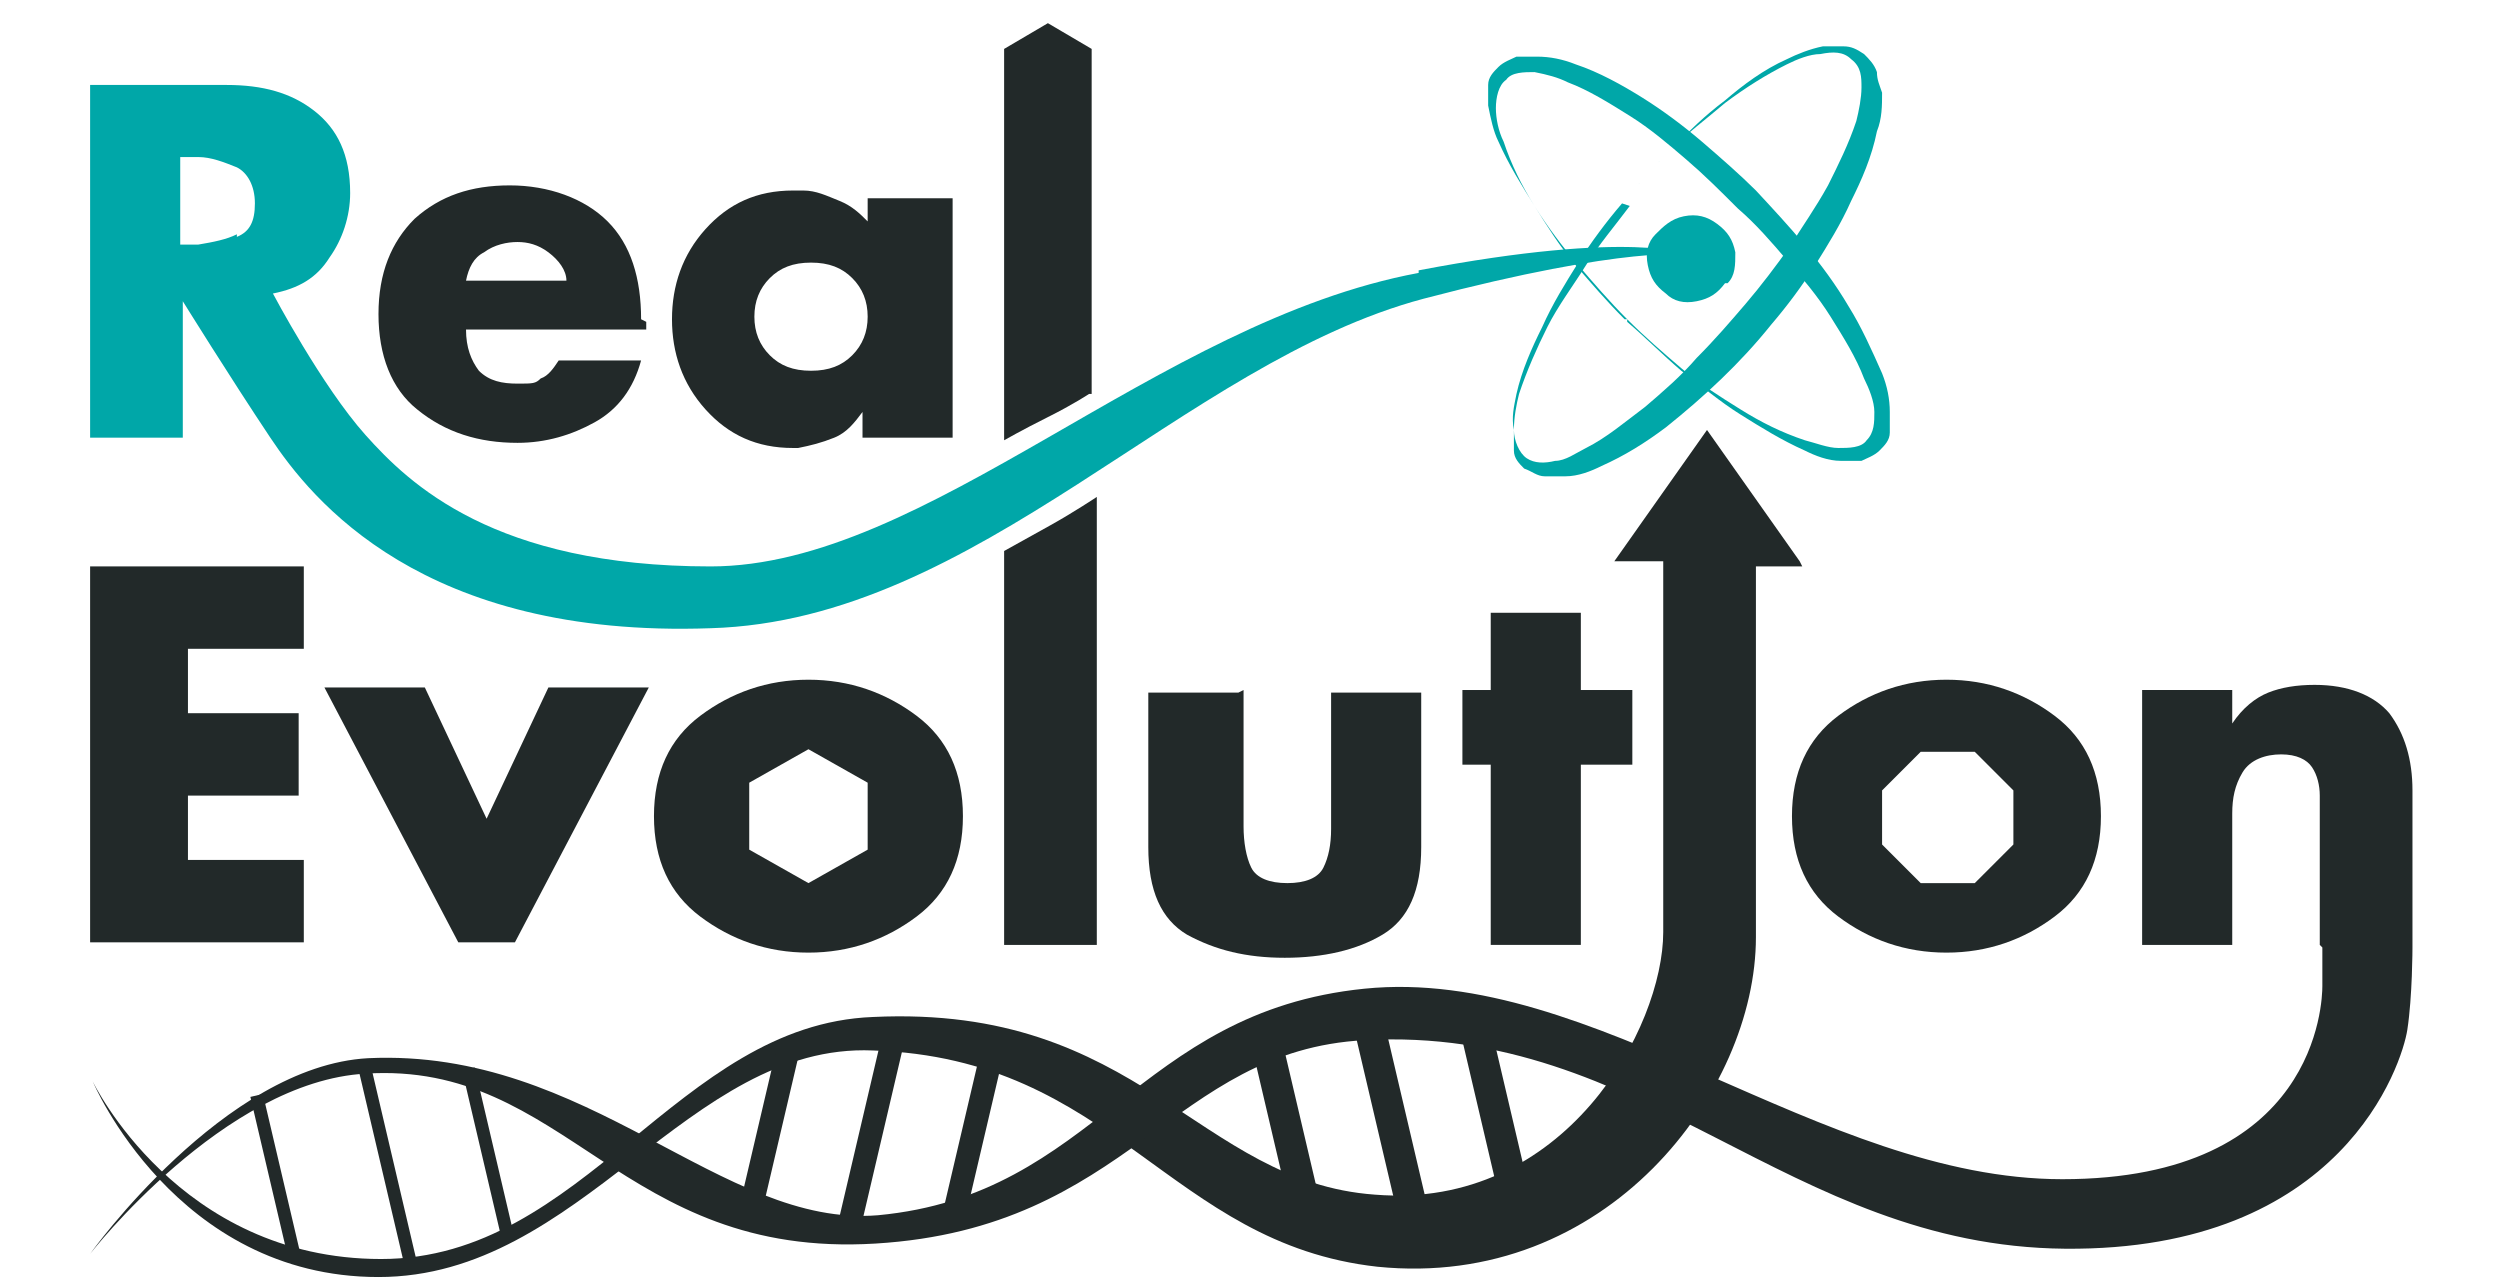
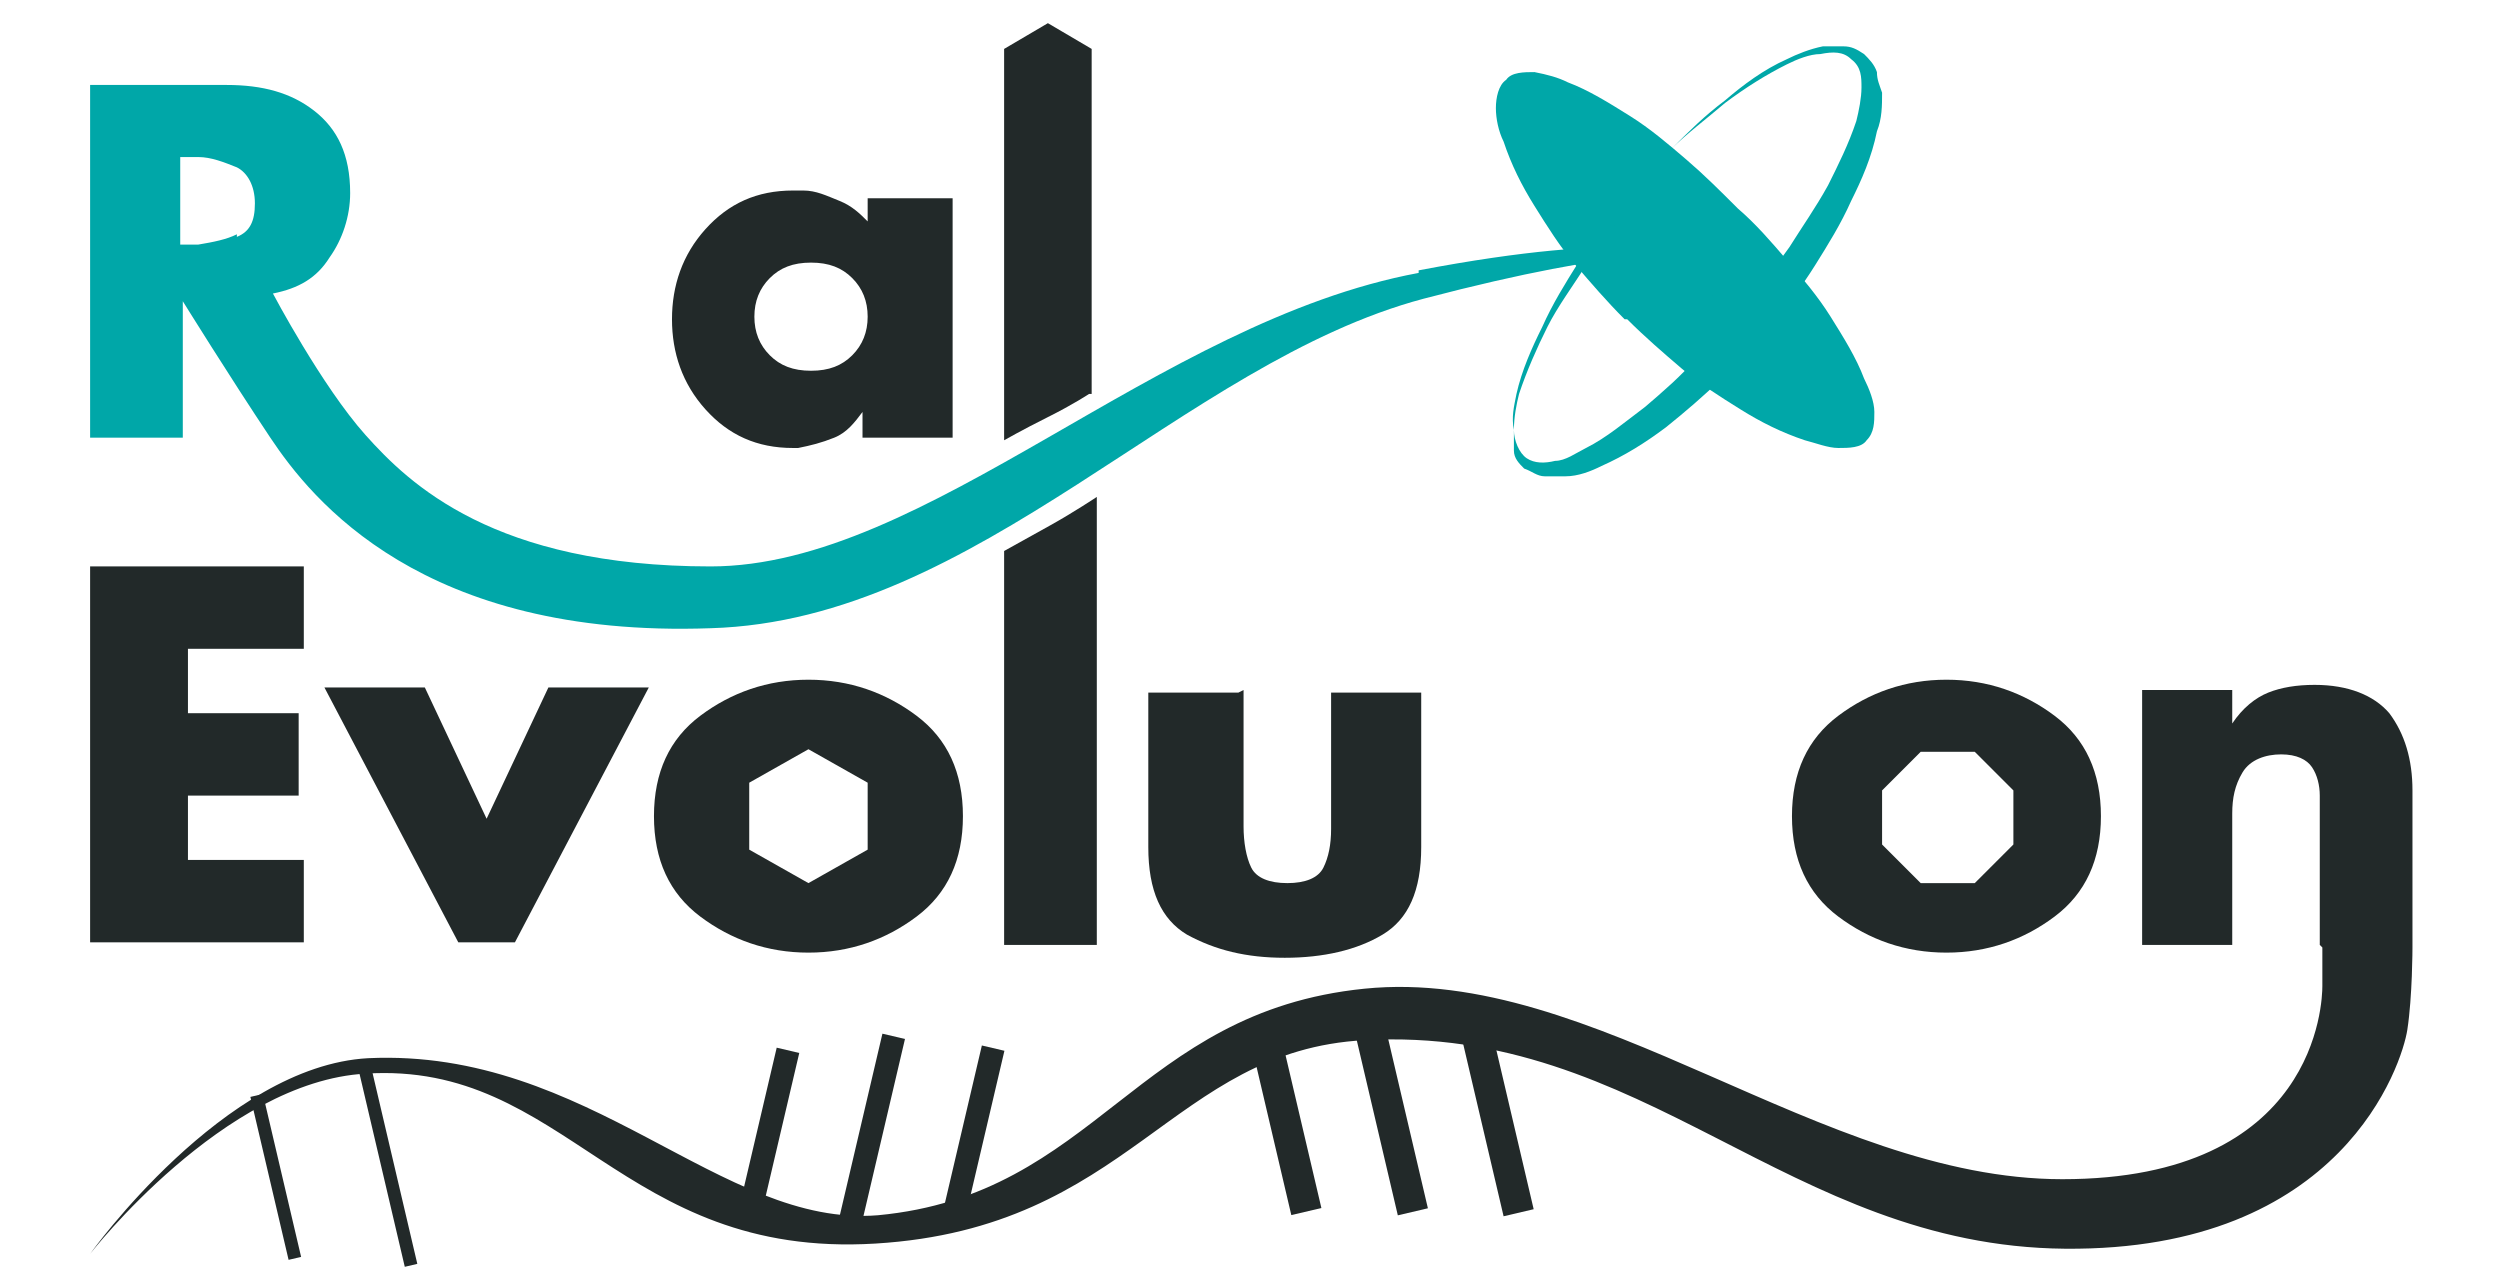
<svg xmlns="http://www.w3.org/2000/svg" id="Layer_1" width="97.1" height="50" version="1.1" viewBox="0 0 97.1 50">
  <defs>
    <style>
      .st0 {
        fill: #00a7a8;
      }

      .st1 {
        fill: #222929;
      }
    </style>
  </defs>
  <path class="st0" d="M55.1,10.6c-10.2,1.9-19.1,11.4-27.5,11.4s-11.7-3.2-13.4-5.1-3.6-5.5-3.6-5.5c1-.2,1.7-.6,2.2-1.4.5-.7.8-1.6.8-2.5,0-1.5-.5-2.5-1.4-3.2s-2-1-3.4-1H3.5v13.7h3.6v-5.3h0s1.8,2.9,3.4,5.3,5.9,7.8,17.1,7.4c10.4-.3,18.3-10.3,27.7-12.8,8-2.1,10.3-1.7,10.3-1.7,0,0-2.1-1-10.5.6ZM9.2,9.1c-.4.2-.9.3-1.5.4h-.2c0,0-.1,0-.2,0h-.3v-3.4h.7c.5,0,1,.2,1.5.4.4.2.7.7.7,1.4s-.2,1.1-.7,1.3Z" />
-   <path class="st0" d="M63.2,12.4c-.7-.7-1.3-1.4-1.9-2.1-.6-.7-1.2-1.5-1.7-2.3-.5-.8-1-1.6-1.4-2.5-.2-.4-.3-.9-.4-1.4,0-.2,0-.5,0-.8,0-.3.2-.5.4-.7.2-.2.5-.3.7-.4.3,0,.5,0,.8,0,.5,0,1,.1,1.5.3.9.3,1.8.8,2.6,1.3.8.5,1.6,1.1,2.3,1.7.7.6,1.5,1.3,2.1,1.9,1.3,1.4,2.6,2.8,3.6,4.5.5.8.9,1.7,1.3,2.6.2.5.3,1,.3,1.5,0,.3,0,.5,0,.8,0,.3-.2.5-.4.7-.2.2-.5.3-.7.4-.3,0-.5,0-.8,0-.5,0-1-.2-1.4-.4-.9-.4-1.7-.9-2.5-1.4-.8-.5-1.5-1.1-2.3-1.7-.7-.6-1.4-1.3-2.1-1.9ZM63.2,12.4c.7.7,1.4,1.3,2.1,1.9.7.6,1.5,1.1,2.3,1.6.8.5,1.6.9,2.5,1.2.4.1.9.3,1.3.3.4,0,.9,0,1.1-.3.3-.3.3-.7.3-1.1,0-.4-.2-.9-.4-1.3-.3-.8-.8-1.6-1.3-2.4-.5-.8-1.1-1.5-1.7-2.2-.6-.7-1.2-1.4-1.9-2-.7-.7-1.3-1.3-2-1.9-.7-.6-1.4-1.2-2.2-1.7-.8-.5-1.6-1-2.4-1.3-.4-.2-.8-.3-1.3-.4-.4,0-.9,0-1.1.3-.3.2-.4.7-.4,1.1,0,.4.1.9.3,1.3.3.9.7,1.7,1.2,2.5.5.8,1,1.6,1.6,2.3.6.7,1.2,1.4,1.9,2.1Z" />
+   <path class="st0" d="M63.2,12.4ZM63.2,12.4c.7.7,1.4,1.3,2.1,1.9.7.6,1.5,1.1,2.3,1.6.8.5,1.6.9,2.5,1.2.4.1.9.3,1.3.3.4,0,.9,0,1.1-.3.3-.3.3-.7.3-1.1,0-.4-.2-.9-.4-1.3-.3-.8-.8-1.6-1.3-2.4-.5-.8-1.1-1.5-1.7-2.2-.6-.7-1.2-1.4-1.9-2-.7-.7-1.3-1.3-2-1.9-.7-.6-1.4-1.2-2.2-1.7-.8-.5-1.6-1-2.4-1.3-.4-.2-.8-.3-1.3-.4-.4,0-.9,0-1.1.3-.3.2-.4.7-.4,1.1,0,.4.1.9.3,1.3.3.9.7,1.7,1.2,2.5.5.8,1,1.6,1.6,2.3.6.7,1.2,1.4,1.9,2.1Z" />
  <path class="st0" d="M63,7.9c.6-.7,1.2-1.4,1.9-2.1.7-.7,1.3-1.3,2.1-1.9.7-.6,1.5-1.2,2.4-1.6.4-.2.9-.4,1.4-.5.2,0,.5,0,.8,0,.3,0,.5.1.8.3.2.2.4.4.5.7,0,.3.1.5.2.8,0,.5,0,1-.2,1.5-.2,1-.6,1.9-1,2.7-.4.9-.9,1.7-1.4,2.5-.5.8-1.1,1.6-1.7,2.3-1.2,1.5-2.6,2.8-4.1,4-.8.6-1.6,1.1-2.5,1.5-.4.2-.9.4-1.4.4-.3,0-.5,0-.8,0-.3,0-.5-.2-.8-.3-.2-.2-.4-.4-.4-.7,0-.3,0-.5,0-.8,0-.5.1-1,.2-1.4.3-.9.7-1.8,1.1-2.6.4-.8,1-1.6,1.5-2.4.5-.8,1.1-1.5,1.7-2.3ZM63,7.9c-.6.7-1.2,1.5-1.7,2.3-.5.8-1,1.6-1.4,2.5-.4.8-.8,1.7-1,2.6-.1.5-.2.9-.1,1.4,0,.4.2.9.5,1.1.3.2.7.2,1.1.1.4,0,.8-.3,1.2-.5.8-.4,1.5-1,2.3-1.6.7-.6,1.4-1.2,2-1.9.7-.7,1.3-1.4,1.9-2.1.6-.7,1.2-1.5,1.7-2.2.5-.8,1-1.5,1.5-2.4.4-.8.8-1.6,1.1-2.5.1-.4.2-.9.2-1.3,0-.4,0-.8-.4-1.1-.3-.3-.7-.3-1.2-.2-.4,0-.9.2-1.3.4-.8.4-1.6.9-2.4,1.5-.7.6-1.5,1.2-2.1,1.8-.7.7-1.3,1.4-1.9,2.1Z" />
  <g>
-     <path class="st1" d="M25.1,12.5v.3h-7c0,.7.2,1.2.5,1.6.4.4.9.5,1.5.5s.7,0,.9-.2c.3-.1.5-.4.7-.7h3.2c-.3,1.1-.9,1.9-1.8,2.4-.9.5-1.9.8-3,.8-1.5,0-2.8-.4-3.9-1.3-1-.8-1.5-2.1-1.5-3.7s.5-2.8,1.4-3.7c1-.9,2.2-1.3,3.7-1.3s2.9.5,3.8,1.4c.9.9,1.3,2.2,1.3,3.8h0ZM22,10.9c0-.4-.3-.8-.7-1.1-.4-.3-.8-.4-1.2-.4s-.9.1-1.3.4c-.4.2-.6.6-.7,1.1h3.8Z" />
    <path class="st1" d="M36.8,17h-3.3v-1h0c-.3.4-.6.8-1.1,1-.5.2-.9.3-1.4.4,0,0,0,0-.1,0h-.1c-1.4,0-2.5-.5-3.4-1.5-.9-1-1.3-2.2-1.3-3.5s.4-2.5,1.3-3.5c.9-1,2-1.5,3.4-1.5h.2c0,0,.1,0,.2,0,.5,0,.9.2,1.4.4.5.2.8.5,1.1.8v-.9h3.3v9.3ZM29.9,10.8c-.4.4-.6.9-.6,1.5s.2,1.1.6,1.5c.4.4.9.6,1.6.6s1.2-.2,1.6-.6c.4-.4.6-.9.6-1.5s-.2-1.1-.6-1.5c-.4-.4-.9-.6-1.6-.6-.7,0-1.2.2-1.6.6Z" />
    <path class="st1" d="M42.3,15.3s-.6.4-1.6.9-1.7.9-1.7.9V1.9l1.7-1,1.7,1v13.4Z" />
  </g>
  <path class="st1" d="M7.3,25.3v2.4h4.3v3.2h-4.3v2.5h4.5v3.2H3.5v-14.6h8.3v3.2h-4.5Z" />
  <path class="st1" d="M18.9,31.8l2.4-5.1h3.9l-5.2,9.9h-2.2l-5.2-9.9h3.9l2.4,5.1Z" />
  <path class="st1" d="M42.5,36.7h-3.5v-15.3s.9-.5,1.8-1,1.8-1.1,1.8-1.1v17.4Z" />
  <path class="st1" d="M48.3,26.8v5.3c0,.6.1,1.2.3,1.6.2.4.7.6,1.4.6s1.2-.2,1.4-.6c.2-.4.3-.9.3-1.5v-5.3h3.5v6c0,1.7-.5,2.8-1.5,3.4-1,.6-2.3.9-3.8.9s-2.7-.3-3.8-.9c-1-.6-1.5-1.7-1.5-3.4v-6h3.5Z" />
-   <path class="st1" d="M61.4,36.7h-3.5v-7h-1.1v-2.9h1.1v-3h3.5v3h2v2.9h-2v7Z" />
  <path class="st0" d="M67,11c-.3.4-.6.6-1.1.7s-.9,0-1.2-.3c-.4-.3-.6-.6-.7-1.1s0-.9.3-1.2.6-.6,1.1-.7.9,0,1.3.3c.4.3.6.6.7,1.1,0,.5,0,.9-.3,1.2Z" />
  <path class="st1" d="M75.6,26.4c1.6,0,3,.5,4.2,1.4,1.2.9,1.8,2.2,1.8,3.9s-.6,3-1.8,3.9c-1.2.9-2.6,1.4-4.2,1.4s-3-.5-4.2-1.4c-1.2-.9-1.8-2.2-1.8-3.9s.6-3,1.8-3.9c1.2-.9,2.6-1.4,4.2-1.4ZM76.7,29.2h-2.1l-1.5,1.5v2.1l1.5,1.5h2.1l1.5-1.5v-2.1l-1.5-1.5Z" />
  <path class="st1" d="M31.4,26.4c1.6,0,3,.5,4.2,1.4,1.2.9,1.8,2.2,1.8,3.9s-.6,3-1.8,3.9c-1.2.9-2.6,1.4-4.2,1.4s-3-.5-4.2-1.4c-1.2-.9-1.8-2.2-1.8-3.9s.6-3,1.8-3.9c1.2-.9,2.6-1.4,4.2-1.4ZM33.7,33v-2.6l-2.3-1.3-2.3,1.3v2.6l2.3,1.3,2.3-1.3Z" />
-   <path class="st1" d="M69.9,21.8l-3.6-5.1-3.6,5.1h1.9v14.4c0,3.7-3.8,10.8-11.2,10.2-6.9-.5-9.1-7.4-19.5-6.9-7.6.3-11.2,9.4-19.1,9.4s-11.2-6.9-11.2-6.9c0,0,3.2,7.6,11.1,7.6s12-9.1,19.2-8.8c9.4.3,11.5,7.5,19.6,8.4,8.9.9,14.7-6.8,14.7-12.8v-14.4h1.8Z" />
  <path class="st1" d="M90.1,36.7v-4.8h0v-.6c0-.1,0-.3,0-.4,0-.4-.1-.8-.3-1.1-.2-.3-.6-.5-1.2-.5s-1.2.2-1.5.7c-.3.5-.4,1-.4,1.6v5.1h-3.5v-9.9h3.5v1.3h0c.4-.6.9-1,1.4-1.2.5-.2,1.1-.3,1.8-.3,1.3,0,2.3.4,2.9,1.1.6.8.9,1.8.9,3v6.1s0,1.9-.2,3.2-2.5,8.6-13.3,8.5-16.3-8.7-27.2-8.1c-7.5.4-9.1,7.3-19,7.9s-12-7.1-19.8-6.6c-5.5.3-10.7,7-10.7,7,0,0,5.2-7.3,10.8-7.6,8.6-.4,13.7,6.6,19.8,6.1,8.5-.8,10-7.9,18.9-8.8s17.7,7.4,27.1,7.4c9.9,0,10.1-6.9,10.1-7.5s0-1.5,0-1.5Z" />
  <g>
    <g>
      <rect class="st1" x="33.3" y="40.1" width=".9" height="7.5" transform="translate(56.7 94.3) rotate(-166.8)" />
      <rect class="st1" x="29.5" y="40.6" width=".9" height="6.1" transform="translate(49.1 93.1) rotate(-166.8)" />
      <rect class="st1" x="37.4" y="40.7" width=".9" height="6.7" transform="translate(64.6 95.5) rotate(-166.8)" />
    </g>
    <g>
      <rect class="st1" x="14.9" y="41.1" width=".5" height="8.1" transform="translate(40.1 85.7) rotate(166.8)" />
      <rect class="st1" x="10.5" y="42.4" width=".5" height="6.5" transform="translate(31.6 87.7) rotate(166.8)" />
-       <rect class="st1" x="18.8" y="41.4" width=".5" height="6.6" transform="translate(47.7 83.9) rotate(166.8)" />
    </g>
    <g>
      <rect class="st1" x="53.4" y="39.2" width="1.2" height="8.1" transform="translate(116.4 72.9) rotate(166.8)" />
      <rect class="st1" x="49.3" y="40.2" width="1.2" height="7" transform="translate(108.5 74.8) rotate(166.8)" />
      <rect class="st1" x="57.5" y="39.2" width="1.2" height="8.1" transform="translate(124.5 72) rotate(166.8)" />
    </g>
  </g>
</svg>